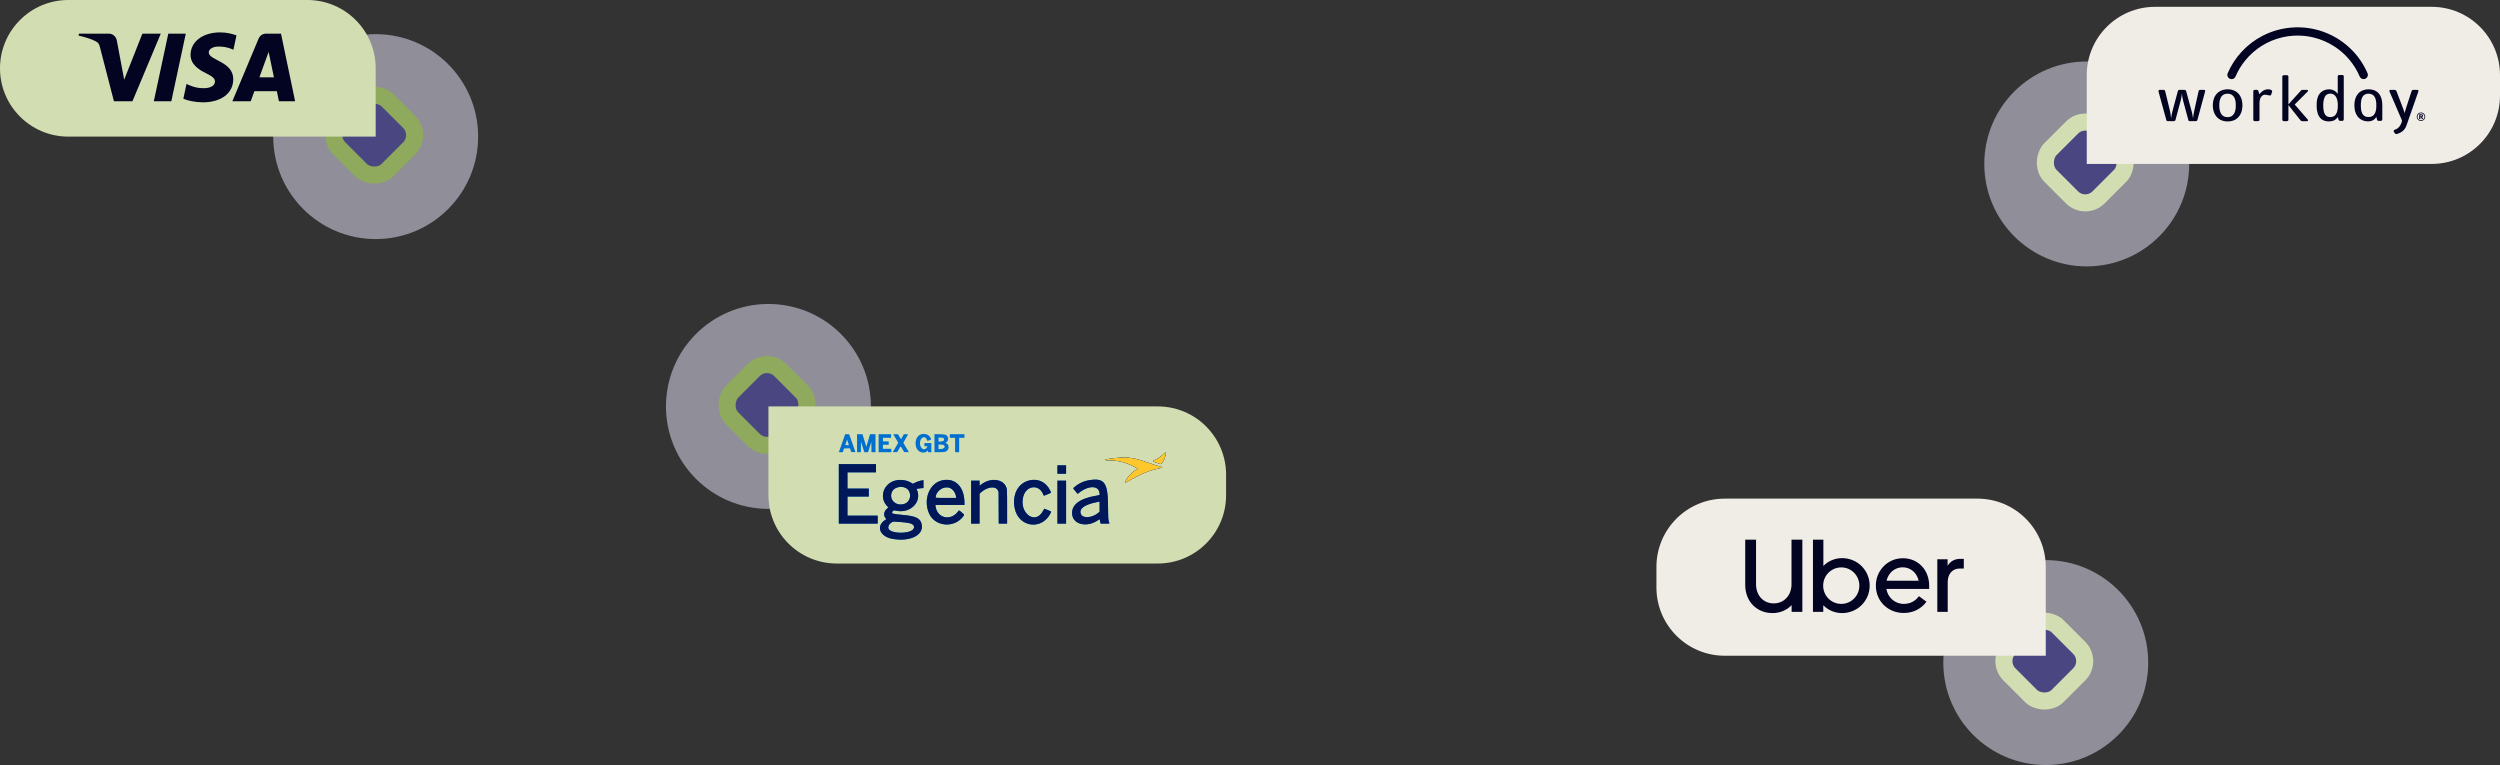
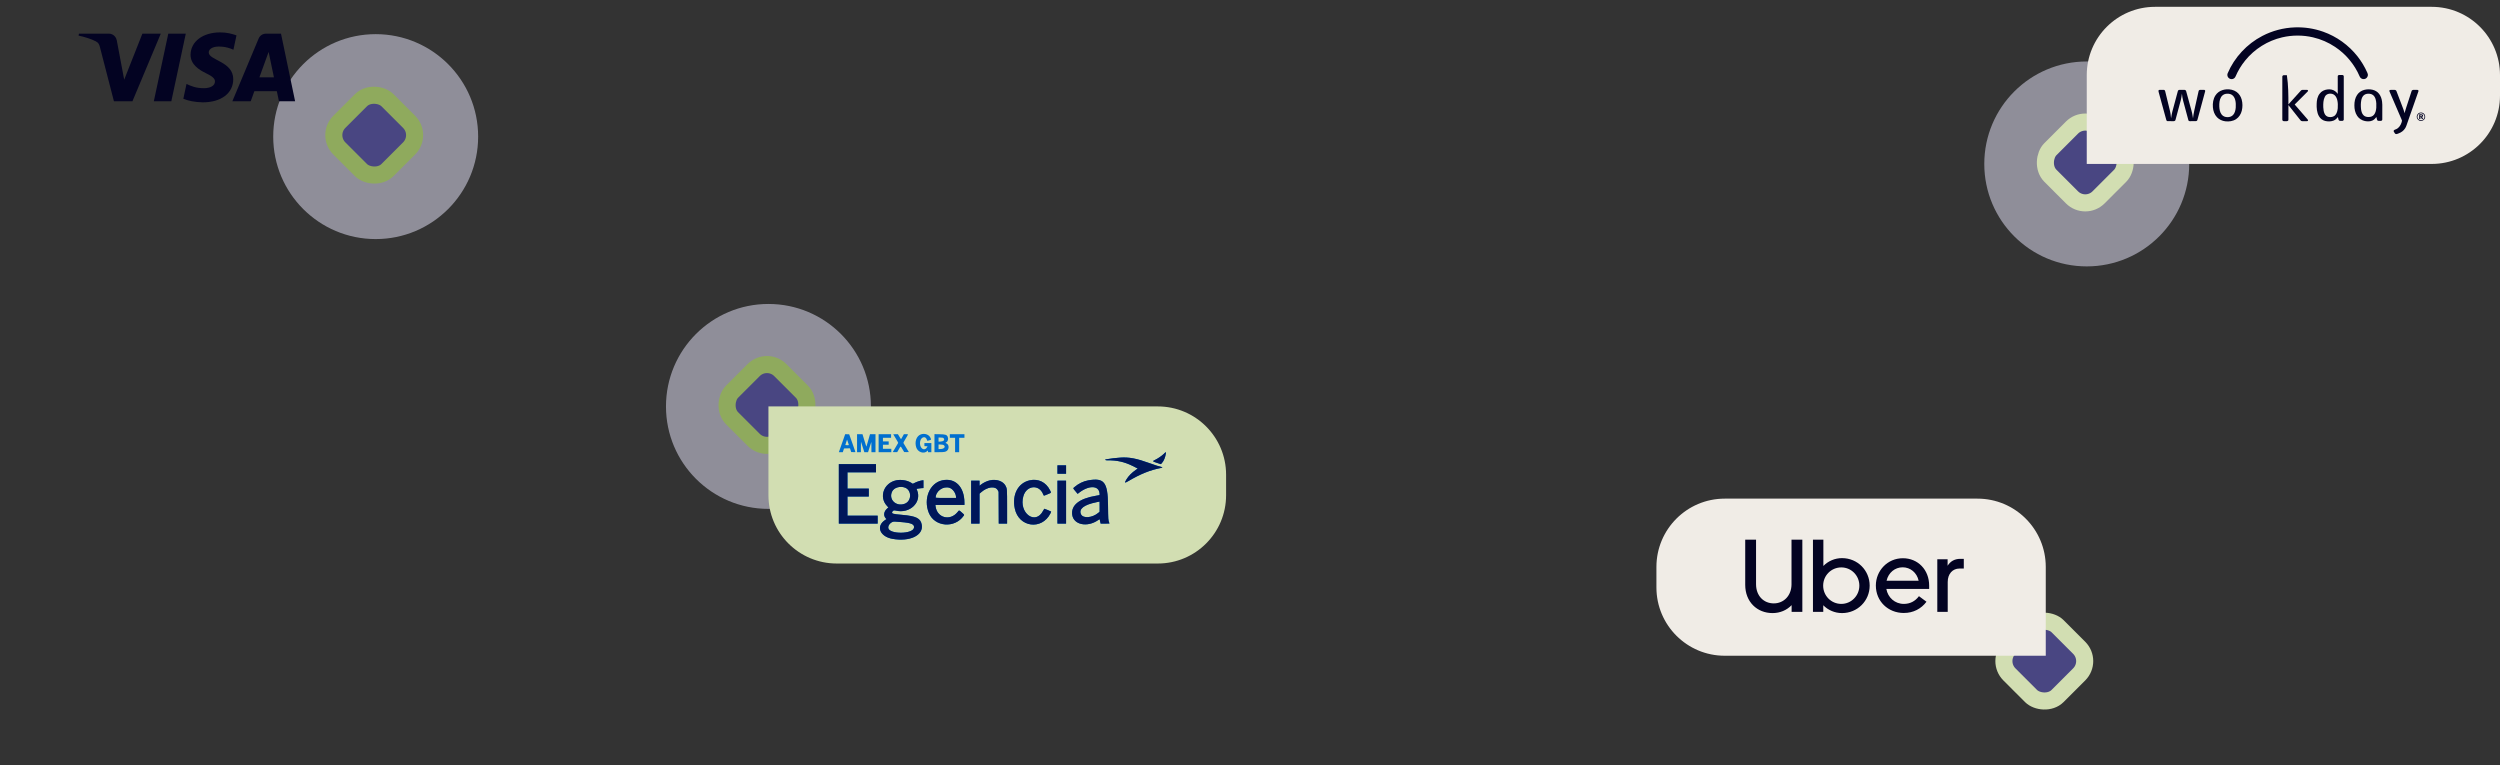
<svg xmlns="http://www.w3.org/2000/svg" width="732" height="224" viewBox="0 0 732 224" fill="none">
  <rect x="0" y="0" width="732" height="224" fill="#333333" stroke="none" />
  <circle opacity="0.5" cx="110" cy="40" r="30" fill="#EDEBFF" />
  <circle opacity="0.5" cx="225" cy="119" r="30" fill="#EDEBFF" />
  <circle opacity="0.5" cx="611" cy="48" r="30" fill="#EDEBFF" />
-   <circle opacity="0.5" cx="599" cy="194" r="30" fill="#EDEBFF" />
  <rect x="123.678" y="39.57" width="19.95" height="19.95" rx="5.5" transform="rotate(135 123.678 39.57)" fill="#494682" stroke="#8FAA5D" stroke-width="5" />
  <rect x="612.678" y="193.57" width="19.95" height="19.95" rx="5.5" transform="rotate(135 612.678 193.57)" fill="#494682" stroke="#D2DEB2" stroke-width="5" />
  <rect x="224.57" y="104.464" width="19.95" height="19.95" rx="5.5" transform="rotate(45 224.57 104.464)" fill="#494682" stroke="#8FAA5D" stroke-width="5" />
  <rect x="610.57" y="33.465" width="19.95" height="19.95" rx="5.5" transform="rotate(45 610.57 33.465)" fill="#494682" stroke="#D2DEB2" stroke-width="5" />
-   <path d="M0 20C0 8.954 8.954 0 20 0H90C101.046 0 110 8.954 110 20V40H20C8.954 40 0 31.046 0 20Z" fill="#D2DEB2" />
  <path d="M359 145C359 156.046 350.046 165 339 165H245C233.954 165 225 156.046 225 145V119H339C350.046 119 359 127.954 359 139V145Z" fill="#D2DEB2" />
  <path d="M732 22C732 10.954 723.046 2 712 2H631C619.954 2 611 10.954 611 22V48H712C723.046 48 732 39.046 732 28V22Z" fill="#F0ECE6" />
  <path d="M485 166C485 154.954 493.954 146 505 146H579C590.046 146 599 154.954 599 166V192H505C493.954 192 485 183.046 485 172V166Z" fill="#F0ECE6" />
  <path d="M54.399 9.85L50.161 29.653H45.038L49.275 9.85H54.399ZM75.954 22.635L78.653 15.201L80.204 22.635H75.954ZM81.674 29.653H86.409L82.277 9.85H77.902C76.918 9.85 76.087 10.421 75.721 11.301L68.034 29.653H73.411L74.481 26.697H81.055L81.674 29.653ZM68.297 23.191C68.322 17.957 61.07 17.671 61.12 15.341C61.137 14.626 61.813 13.87 63.293 13.676C64.028 13.582 66.049 13.509 68.346 14.562L69.244 10.361C68.014 9.917 66.424 9.484 64.452 9.484C59.39 9.484 55.823 12.177 55.795 16.035C55.763 18.884 58.338 20.476 60.283 21.425C62.276 22.394 62.945 23.015 62.94 23.887C62.925 25.214 61.345 25.801 59.873 25.82C57.298 25.864 55.8 25.128 54.61 24.575L53.68 28.913C54.877 29.462 57.086 29.936 59.379 29.965C64.761 29.965 68.283 27.303 68.297 23.191ZM47.079 9.85L38.777 29.653H33.359L29.274 13.848C29.024 12.873 28.808 12.52 28.055 12.107C26.826 11.437 24.792 10.811 23 10.421L23.124 9.85H31.84C32.952 9.85 33.951 10.587 34.204 11.87L36.362 23.331L41.692 9.85H47.079Z" fill="#030322" />
  <path fill-rule="evenodd" clip-rule="evenodd" d="M269.628 127.189C268.348 127.645 267.748 129.304 268.263 130.962C268.714 132.415 270.5 133.014 271.526 132.057L271.719 131.877V132.136V132.395H272.21H272.702V131.061V129.727H271.684H270.666V130.18V130.633L271.123 130.654L271.58 130.675L271.45 130.921C270.769 132.198 269.368 131.418 269.368 129.763C269.368 128.03 270.937 127.331 271.435 128.841L271.514 129.081L272.077 128.932C272.709 128.766 272.711 128.76 272.417 128.144C271.977 127.222 270.732 126.796 269.628 127.189ZM246.885 128.796C246.563 129.713 246.146 130.899 245.958 131.429L245.617 132.395H246.196H246.774L246.95 131.851L247.127 131.307L248.003 131.287L248.878 131.268L249.055 131.814L249.232 132.359L249.851 132.38C250.465 132.4 250.469 132.399 250.428 132.239C250.405 132.151 249.995 130.973 249.517 129.622L248.647 127.166L248.058 127.146L247.469 127.127L246.885 128.796ZM250.944 129.763V132.395H251.505H252.067L252.072 130.833C252.075 129.974 252.087 129.303 252.099 129.341C252.111 129.38 252.336 130.083 252.599 130.903L253.076 132.395H253.622H254.168L254.631 130.938C254.886 130.137 255.106 129.45 255.119 129.412C255.133 129.373 255.146 130.028 255.149 130.868L255.155 132.395H255.751H256.348V129.763V127.13H255.544H254.74L254.601 127.604C254.524 127.865 254.3 128.647 254.103 129.341C253.907 130.036 253.727 130.652 253.705 130.71C253.665 130.817 253.565 130.523 252.904 128.341L252.537 127.13H251.74H250.944V129.763ZM257.26 129.763V132.395H259.12H260.98V131.903V131.412H259.752H258.524V130.815V130.219H259.366H260.208V129.727V129.236H259.366H258.524V128.71V128.183H259.717H260.91V127.657V127.13H259.085H257.26V129.763ZM261.542 127.165C261.542 127.184 261.876 127.739 262.285 128.397C262.694 129.056 263.012 129.635 262.993 129.685C262.974 129.735 262.608 130.351 262.18 131.054C261.752 131.756 261.402 132.346 261.402 132.363C261.402 132.38 261.694 132.394 262.051 132.393L262.7 132.391L263.179 131.55C263.757 130.538 263.648 130.54 264.249 131.536L264.746 132.359L265.425 132.38C265.799 132.391 266.104 132.382 266.104 132.361C266.104 132.34 265.768 131.779 265.358 131.113C264.947 130.447 264.58 129.835 264.542 129.752C264.484 129.624 264.579 129.425 265.147 128.48C266.044 126.987 266.03 127.13 265.286 127.13H264.662L264.252 127.867C264.027 128.273 263.832 128.604 263.819 128.604C263.806 128.604 263.597 128.273 263.354 127.867L262.912 127.13H262.227C261.85 127.13 261.542 127.146 261.542 127.165ZM273.614 129.755V132.395H274.97C276.469 132.395 276.877 132.323 277.271 131.992C277.961 131.412 277.889 130.186 277.144 129.833C276.783 129.662 276.782 129.652 277.087 129.487C277.574 129.225 277.756 128.449 277.47 127.857C277.192 127.284 276.811 127.17 275.071 127.141L273.614 127.116V129.755ZM278.106 127.657V128.183H278.878H279.65V130.289V132.395H280.247H280.843V130.289V128.183H281.616H282.388V127.657V127.13H280.247H278.106V127.657ZM276.291 128.318C276.695 128.817 276.306 129.245 275.406 129.292L274.807 129.324V128.712V128.1L275.48 128.124C276.093 128.146 276.166 128.163 276.291 128.318ZM248.527 130.233C248.563 130.347 248.515 130.359 248.036 130.359C247.743 130.359 247.504 130.335 247.504 130.307C247.504 130.278 247.62 129.907 247.762 129.482L248.019 128.711L248.253 129.409C248.381 129.792 248.505 130.163 248.527 130.233ZM276.262 130.291C277.03 130.781 276.458 131.482 275.29 131.482H274.807V130.807V130.132L275.457 130.162C275.848 130.18 276.168 130.231 276.262 130.291ZM340.748 132.906C340.17 133.478 339.056 134.242 338.215 134.644C337.378 135.043 337.403 135.082 338.783 135.537L339.906 135.907L340.203 135.584C340.771 134.967 341.218 133.866 341.377 132.693C341.432 132.287 341.345 132.316 340.748 132.906ZM328.009 133.985C326.625 134.08 325.261 134.243 323.917 134.474C323.329 134.575 323.602 134.805 324.29 134.788C326.951 134.724 329.291 135.251 331.677 136.451L333.133 137.184L332.554 137.59C331.338 138.443 330.41 139.39 329.812 140.386C329.171 141.456 329.268 141.523 330.453 140.825C333.942 138.77 336.811 137.618 339.926 137.022C340.406 136.93 340.462 136.821 340.077 136.732C339.323 136.557 338.3 136.228 336.678 135.641C332.746 134.217 330.599 133.807 328.009 133.985ZM245.609 144.607V153.31H251.295H256.98V152.152V150.994H252.558H248.136V148.187V145.379H251.259H254.383V144.221V143.063H251.259H248.136V140.677V138.29H252.312H256.488V137.097V135.904H251.049H245.609V144.607ZM309.62 137.483V138.711H310.884H312.147V137.483V136.255H310.884H309.62V137.483ZM262.384 140.645C258.749 141.42 257.284 145.551 259.724 148.147L260.117 148.565L259.701 148.95C258.782 149.8 258.626 150.931 259.318 151.731L259.555 152.005L259.162 152.26C256.414 154.046 257.6 157.109 261.296 157.771C266.368 158.681 270.399 156.773 269.9 153.699C269.586 151.766 268.295 151.106 264.117 150.745C261.348 150.506 261.016 150.403 261.265 149.856C261.44 149.471 261.747 149.363 262.285 149.497C266.36 150.511 269.965 147.083 268.532 143.557L268.368 143.153L268.728 143.066C268.925 143.018 269.379 142.962 269.736 142.941L270.386 142.903V141.756V140.609L270.052 140.653C269.462 140.73 268.542 141.024 267.897 141.343L267.269 141.654L266.819 141.37C265.654 140.634 263.832 140.336 262.384 140.645ZM275.878 140.646C272.2 141.452 270.3 146.057 271.954 150.153C273.626 154.292 279.531 154.793 282.163 151.019C282.377 150.712 282.396 150.745 281.62 150.065C280.757 149.307 280.875 149.319 280.369 149.941C278.169 152.649 274.354 151.638 273.929 148.235L273.879 147.836H278.133H282.388V147.242C282.388 142.54 279.693 139.81 275.878 140.646ZM289.861 140.643C288.949 140.844 287.942 141.329 287.169 141.939L286.809 142.224V141.485V140.747H285.581H284.353V147.029V153.31H285.581H286.809V148.93V144.55L287.178 144.218C289.092 142.496 291.466 142.196 292.177 143.586L292.389 144L292.409 148.655L292.429 153.31H293.655H294.881V148.479C294.881 143.131 294.876 143.065 294.409 142.202C293.687 140.87 291.789 140.22 289.861 140.643ZM301.487 140.64C298.088 141.41 296.288 144.814 297.127 148.887C298.266 154.412 305.055 155.333 307.58 150.304C307.703 150.06 307.793 149.829 307.78 149.791C307.76 149.73 305.894 148.958 305.773 148.96C305.746 148.96 305.583 149.235 305.409 149.572C303.176 153.893 298.229 150.219 299.639 145.287C300.551 142.098 304.229 141.722 305.425 144.695C305.63 145.204 305.61 145.196 306.152 144.968C306.419 144.855 306.882 144.662 307.181 144.538C307.821 144.274 307.818 144.284 307.444 143.536C306.26 141.171 303.998 140.072 301.487 140.64ZM318.639 140.648C317.212 140.899 315.773 141.599 314.604 142.611C314.14 143.012 314.114 142.901 314.897 143.839L315.539 144.608L315.756 144.431C318.683 142.04 321.75 142.051 321.951 144.453C322 145.027 322.105 144.952 320.991 145.136C316.016 145.955 313.543 147.928 313.95 150.754C314.371 153.676 318.373 154.485 321.534 152.287C321.954 151.995 321.973 151.989 322.003 152.138C322.021 152.223 322.088 152.522 322.152 152.802L322.269 153.31H323.56C324.27 153.31 324.851 153.297 324.851 153.28C324.851 153.263 324.817 153.16 324.776 153.052C324.482 152.283 324.478 152.22 324.428 147.906C324.35 141.144 323.3 139.827 318.639 140.648ZM309.62 147.029V153.31H310.884H312.147V147.029V140.747H310.884H309.62V147.029ZM265 142.778C267.013 143.551 266.961 146.718 264.922 147.489C262.391 148.447 260.106 146.264 261.201 143.934C261.748 142.77 263.551 142.222 265 142.778ZM278.036 142.835C279.03 143.166 279.931 144.49 279.931 145.617V145.8H276.948C274.816 145.8 273.965 145.778 273.965 145.723C273.965 143.797 276.19 142.219 278.036 142.835ZM321.969 148.345L321.965 149.836L321.566 150.172C319.824 151.634 317.146 151.865 316.53 150.606C315.774 149.062 317.336 147.809 320.938 147.068C321.488 146.955 321.946 146.86 321.956 146.858C321.965 146.855 321.971 147.524 321.969 148.345ZM263.788 152.858C266.868 153.085 267.804 153.499 267.607 154.547C267.252 156.437 260.342 156.473 260.089 154.587C259.968 153.683 261.047 152.621 261.991 152.716C262.188 152.735 262.997 152.799 263.788 152.858Z" fill="#006FCF" />
  <path fill-rule="evenodd" clip-rule="evenodd" d="M340.748 132.908C340.17 133.48 339.056 134.244 338.215 134.646C337.378 135.045 337.403 135.084 338.783 135.539L339.906 135.909L340.203 135.586C340.771 134.969 341.218 133.867 341.377 132.694C341.432 132.288 341.345 132.318 340.748 132.908ZM328.009 133.986C326.625 134.081 325.261 134.244 323.917 134.475C323.329 134.577 323.602 134.806 324.29 134.79C326.951 134.725 329.291 135.252 331.677 136.453L333.133 137.186L332.554 137.592C331.338 138.444 330.41 139.391 329.812 140.388C329.171 141.458 329.268 141.525 330.453 140.827C333.942 138.771 336.811 137.62 339.926 137.023C340.406 136.932 340.462 136.823 340.077 136.733C339.323 136.558 338.3 136.23 336.678 135.642C332.746 134.219 330.599 133.809 328.009 133.986ZM245.609 144.609V153.312H251.295H256.98V152.154V150.996H252.558H248.136V148.188V145.381H251.259H254.383V144.223V143.065H251.259H248.136V140.678V138.292H252.312H256.488V137.099V135.906H251.049H245.609V144.609ZM309.62 137.485V138.713H310.884H312.147V137.485V136.256H310.884H309.62V137.485ZM262.384 140.646C258.749 141.421 257.284 145.553 259.724 148.149L260.117 148.567L259.701 148.951C258.782 149.802 258.626 150.933 259.318 151.733L259.555 152.007L259.162 152.262C256.414 154.048 257.6 157.11 261.296 157.773C266.368 158.682 270.399 156.774 269.9 153.701C269.586 151.767 268.295 151.108 264.117 150.747C261.348 150.508 261.016 150.404 261.265 149.857C261.44 149.473 261.747 149.365 262.285 149.499C266.36 150.513 269.965 147.084 268.532 143.558L268.368 143.155L268.728 143.068C268.925 143.02 269.379 142.964 269.736 142.943L270.386 142.905V141.758V140.611L270.052 140.654C269.462 140.731 268.542 141.026 267.897 141.345L267.269 141.655L266.819 141.371C265.654 140.636 263.832 140.338 262.384 140.646ZM275.878 140.648C272.2 141.454 270.3 146.058 271.954 150.155C273.626 154.294 279.531 154.794 282.163 151.02C282.377 150.713 282.396 150.746 281.62 150.066C280.757 149.309 280.875 149.321 280.369 149.943C278.169 152.651 274.354 151.64 273.929 148.236L273.879 147.837H278.133H282.388V147.244C282.388 142.542 279.693 139.812 275.878 140.648ZM289.861 140.645C288.949 140.845 287.942 141.33 287.169 141.941L286.809 142.226V141.487V140.748H285.581H284.353V147.03V153.312H285.581H286.809V148.932V144.552L287.178 144.22C289.092 142.498 291.466 142.197 292.177 143.587L292.389 144.002L292.409 148.657L292.429 153.312H293.655H294.881V148.48C294.881 143.132 294.876 143.066 294.409 142.204C293.687 140.872 291.789 140.221 289.861 140.645ZM301.487 140.642C298.088 141.412 296.288 144.816 297.127 148.888C298.266 154.414 305.055 155.334 307.58 150.306C307.703 150.061 307.793 149.83 307.78 149.793C307.76 149.732 305.894 148.959 305.773 148.961C305.746 148.962 305.583 149.237 305.409 149.573C303.176 153.894 298.229 150.221 299.639 145.289C300.551 142.1 304.229 141.724 305.425 144.697C305.63 145.205 305.61 145.198 306.152 144.969C306.419 144.857 306.882 144.663 307.181 144.54C307.821 144.276 307.818 144.285 307.444 143.537C306.26 141.173 303.998 140.073 301.487 140.642ZM318.639 140.649C317.212 140.901 315.773 141.601 314.604 142.613C314.14 143.014 314.114 142.903 314.897 143.841L315.539 144.609L315.756 144.432C318.683 142.042 321.75 142.053 321.951 144.454C322 145.029 322.105 144.954 320.991 145.138C316.016 145.957 313.543 147.93 313.95 150.756C314.371 153.678 318.373 154.486 321.534 152.289C321.954 151.996 321.973 151.99 322.003 152.139C322.021 152.224 322.088 152.523 322.152 152.803L322.269 153.312H323.56C324.27 153.312 324.851 153.298 324.851 153.281C324.851 153.265 324.817 153.162 324.776 153.053C324.482 152.284 324.478 152.221 324.428 147.908C324.35 141.145 323.3 139.828 318.639 140.649ZM309.62 147.03V153.312H310.884H312.147V147.03V140.748H310.884H309.62V147.03ZM265 142.78C267.013 143.553 266.961 146.719 264.922 147.491C262.391 148.449 260.106 146.265 261.201 143.936C261.748 142.772 263.551 142.223 265 142.78ZM278.036 142.836C279.03 143.168 279.931 144.492 279.931 145.619V145.802H276.948C274.816 145.802 273.965 145.78 273.965 145.724C273.965 143.799 276.19 142.22 278.036 142.836ZM321.969 148.346L321.965 149.838L321.566 150.173C319.824 151.636 317.146 151.866 316.53 150.607C315.774 149.064 317.336 147.811 320.938 147.069C321.488 146.956 321.946 146.862 321.956 146.859C321.965 146.857 321.971 147.526 321.969 148.346ZM263.788 152.859C266.868 153.086 267.804 153.5 267.607 154.549C267.252 156.439 260.342 156.475 260.089 154.588C259.968 153.684 261.047 152.623 261.991 152.717C262.188 152.737 262.997 152.801 263.788 152.859Z" fill="#00175A" />
-   <path fill-rule="evenodd" clip-rule="evenodd" d="M340.748 132.908C340.17 133.48 339.056 134.244 338.215 134.646C337.378 135.045 337.403 135.084 338.783 135.539L339.906 135.909L340.203 135.586C340.771 134.969 341.218 133.867 341.376 132.694C341.431 132.288 341.345 132.318 340.748 132.908ZM328.009 133.986C326.625 134.081 325.261 134.244 323.917 134.475C323.329 134.577 323.601 134.806 324.289 134.79C326.951 134.725 329.291 135.252 331.677 136.453L333.133 137.186L332.554 137.592C331.338 138.444 330.41 139.391 329.812 140.388C329.171 141.458 329.268 141.525 330.453 140.827C333.942 138.771 336.811 137.62 339.926 137.023C340.405 136.932 340.462 136.823 340.077 136.733C339.323 136.558 338.3 136.23 336.677 135.642C332.746 134.219 330.599 133.809 328.009 133.986Z" fill="#FFC72C" />
  <path d="M671.953 8.015C674.746 7.919 677.557 8.339 680.191 9.274C684.154 10.665 687.695 13.214 690.287 16.516C691.426 17.965 692.381 19.557 693.13 21.242C693.262 21.523 693.364 21.838 693.293 22.15C693.206 22.674 692.747 23.108 692.218 23.16C691.669 23.241 691.102 22.898 690.906 22.381C689.418 18.879 686.878 15.837 683.71 13.732C681.752 12.423 679.556 11.47 677.261 10.937C674.302 10.245 671.187 10.245 668.227 10.935C664.001 11.908 660.132 14.332 657.403 17.7C656.246 19.119 655.291 20.701 654.57 22.384C654.414 22.775 654.056 23.081 653.638 23.15C653.235 23.228 652.797 23.088 652.516 22.788C652.185 22.456 652.076 21.926 652.247 21.491C654.229 16.804 657.9 12.867 662.412 10.524C665.351 8.985 668.639 8.127 671.953 8.015Z" fill="#030322" />
-   <path d="M668.263 22.445C668.246 22.201 668.476 22.019 668.705 22.013C669.001 22.005 669.298 22.008 669.596 22.012C669.802 22.019 670.043 22.157 670.042 22.389C670.053 25.112 670.036 27.836 670.051 30.56C671.155 29.334 672.267 28.113 673.375 26.89C673.593 26.675 673.765 26.349 674.104 26.321C674.561 26.302 675.02 26.314 675.477 26.314C675.653 26.298 675.85 26.46 675.788 26.648C675.716 26.793 675.583 26.893 675.475 27.009C674.278 28.205 673.076 29.397 671.885 30.599C673.035 31.912 674.17 33.239 675.316 34.557C675.463 34.745 675.647 34.904 675.771 35.111C675.862 35.273 675.711 35.47 675.538 35.477C675.158 35.499 674.777 35.477 674.395 35.486C674.197 35.482 673.982 35.511 673.802 35.409C673.613 35.3 673.497 35.105 673.362 34.941C672.257 33.55 671.159 32.153 670.05 30.764C670.039 32.134 670.047 33.503 670.046 34.872C670.042 35.03 670.074 35.22 669.937 35.335C669.718 35.547 669.392 35.473 669.118 35.486C668.876 35.478 668.592 35.531 668.395 35.352C668.285 35.267 668.256 35.121 668.261 34.991C668.264 30.808 668.259 26.626 668.263 22.445Z" fill="#030322" />
-   <path d="M663.23 26.289C663.784 26.111 664.408 26.077 664.951 26.312C665.141 26.401 665.362 26.592 665.276 26.827C665.189 27.122 665.115 27.42 665.012 27.71C664.935 27.918 664.694 27.995 664.49 27.955C664.033 27.876 663.585 27.725 663.116 27.741C662.789 27.733 662.487 27.908 662.264 28.136C661.903 28.489 661.716 28.982 661.632 29.472C661.566 29.826 661.585 30.187 661.582 30.545C661.582 32.047 661.582 33.55 661.582 35.053C661.603 35.3 661.347 35.468 661.124 35.476C660.818 35.48 660.512 35.484 660.206 35.474C659.985 35.462 659.736 35.301 659.765 35.052C659.764 32.27 659.762 29.489 659.766 26.707C659.747 26.43 660.053 26.279 660.294 26.305C660.595 26.325 661.007 26.212 661.203 26.515C661.352 26.867 661.423 27.247 661.563 27.602C661.983 27.025 662.541 26.517 663.23 26.289Z" fill="#030322" />
+   <path d="M668.263 22.445C668.246 22.201 668.476 22.019 668.705 22.013C669.001 22.005 669.298 22.008 669.596 22.012C670.053 25.112 670.036 27.836 670.051 30.56C671.155 29.334 672.267 28.113 673.375 26.89C673.593 26.675 673.765 26.349 674.104 26.321C674.561 26.302 675.02 26.314 675.477 26.314C675.653 26.298 675.85 26.46 675.788 26.648C675.716 26.793 675.583 26.893 675.475 27.009C674.278 28.205 673.076 29.397 671.885 30.599C673.035 31.912 674.17 33.239 675.316 34.557C675.463 34.745 675.647 34.904 675.771 35.111C675.862 35.273 675.711 35.47 675.538 35.477C675.158 35.499 674.777 35.477 674.395 35.486C674.197 35.482 673.982 35.511 673.802 35.409C673.613 35.3 673.497 35.105 673.362 34.941C672.257 33.55 671.159 32.153 670.05 30.764C670.039 32.134 670.047 33.503 670.046 34.872C670.042 35.03 670.074 35.22 669.937 35.335C669.718 35.547 669.392 35.473 669.118 35.486C668.876 35.478 668.592 35.531 668.395 35.352C668.285 35.267 668.256 35.121 668.261 34.991C668.264 30.808 668.259 26.626 668.263 22.445Z" fill="#030322" />
  <path d="M632 26.502C632.085 26.404 632.185 26.299 632.326 26.309C632.742 26.305 633.159 26.296 633.574 26.315C633.785 26.321 633.93 26.506 633.961 26.702C634.369 28.363 634.77 30.027 635.177 31.689C635.296 32.202 635.441 32.709 635.519 33.231C635.599 33.7 635.615 34.176 635.691 34.646C635.796 33.975 635.89 33.301 636.071 32.646C636.603 30.663 637.134 28.68 637.667 26.697C637.708 26.471 637.921 26.311 638.147 26.311C638.609 26.299 639.073 26.307 639.535 26.307C639.783 26.295 640.048 26.44 640.108 26.694C640.505 28.14 640.898 29.588 641.293 31.035C641.533 31.972 641.848 32.893 641.984 33.855C642.021 34.12 642.058 34.385 642.112 34.648C642.261 33.137 642.65 31.668 642.97 30.189C643.234 29.012 643.492 27.834 643.759 26.657C643.798 26.42 644.048 26.301 644.268 26.308C644.642 26.306 645.017 26.295 645.39 26.314C645.612 26.321 645.74 26.566 645.662 26.764C644.911 29.532 644.163 32.303 643.413 35.072C643.372 35.294 643.179 35.467 642.952 35.471C642.373 35.49 641.792 35.476 641.212 35.479C641.005 35.492 640.785 35.38 640.748 35.161C640.23 33.257 639.721 31.35 639.207 29.444C639.021 28.781 638.946 28.094 638.868 27.412C638.772 28.019 638.725 28.637 638.563 29.233C638.037 31.195 637.508 33.158 636.98 35.12C636.921 35.438 636.557 35.502 636.287 35.481C635.748 35.471 635.209 35.493 634.671 35.471C634.479 35.472 634.331 35.322 634.296 35.141C633.54 32.383 632.786 29.624 632.029 26.867C632.002 26.746 632.006 26.623 632 26.502Z" fill="#030322" />
  <path d="M699.975 26.316C700.369 26.309 700.764 26.307 701.157 26.316C701.397 26.319 701.622 26.483 701.697 26.711C702.377 28.487 703.052 30.267 703.73 32.044C703.872 32.404 703.971 32.78 704.035 33.162C704.316 32.108 704.689 31.083 705.017 30.043C705.382 28.918 705.748 27.793 706.114 26.668C706.169 26.472 706.355 26.338 706.554 26.322C706.875 26.298 707.198 26.319 707.52 26.31C707.708 26.312 707.933 26.29 708.076 26.441C708.169 26.52 708.149 26.651 708.11 26.753C707.024 29.851 705.942 32.95 704.857 36.049C704.669 36.565 704.524 37.105 704.22 37.569C703.785 38.277 703.079 38.786 702.304 39.061C702.033 39.145 701.753 39.331 701.462 39.227C701.255 39.174 701.176 38.959 701.065 38.801C700.986 38.658 700.84 38.525 700.87 38.346C700.884 38.17 701.026 38.026 701.193 37.978C701.52 37.865 701.853 37.741 702.118 37.51C702.761 36.966 703.159 36.16 703.311 35.341C703.208 34.977 703.018 34.642 702.88 34.29C701.845 31.883 700.809 29.475 699.771 27.069C699.708 26.912 699.616 26.762 699.599 26.591C699.601 26.403 699.816 26.321 699.975 26.316Z" fill="#030322" />
  <path d="M651.689 27.48C651.124 27.585 650.608 27.937 650.322 28.438C649.842 29.25 649.787 30.23 649.809 31.151C649.843 31.985 649.977 32.875 650.509 33.549C650.906 34.056 651.558 34.311 652.192 34.301C652.802 34.321 653.44 34.114 653.854 33.65C654.382 33.073 654.551 32.272 654.624 31.516C654.656 30.774 654.671 30.018 654.479 29.294C654.325 28.681 654.002 28.069 653.443 27.739C652.922 27.42 652.279 27.39 651.689 27.48ZM651.927 26.159C652.949 26.096 654.02 26.309 654.864 26.914C655.619 27.451 656.131 28.279 656.371 29.166C656.655 30.225 656.654 31.355 656.396 32.42C656.153 33.401 655.584 34.326 654.727 34.884C653.81 35.492 652.658 35.65 651.582 35.52C650.666 35.407 649.773 35.005 649.134 34.33C648.384 33.544 648.012 32.462 647.934 31.392C647.84 30.205 648.022 28.949 648.682 27.935C649.17 27.173 649.947 26.612 650.813 26.357C651.174 26.244 651.551 26.191 651.927 26.159Z" fill="#030322" />
  <path d="M682.08 27.431C681.52 27.468 680.979 27.79 680.729 28.301C680.24 29.247 680.23 30.348 680.254 31.389C680.293 32.068 680.367 32.77 680.684 33.384C680.898 33.797 681.287 34.123 681.747 34.223C682.451 34.393 683.279 34.249 683.779 33.693C684.261 33.144 684.42 32.398 684.494 31.692C684.545 30.887 684.548 30.066 684.348 29.278C684.211 28.751 683.978 28.225 683.561 27.858C683.161 27.506 682.603 27.37 682.08 27.431ZM684.491 22.328C684.479 22.114 684.697 21.978 684.886 21.962C685.19 21.945 685.494 21.953 685.798 21.956C686.03 21.954 686.29 22.127 686.256 22.384C686.256 26.586 686.257 30.787 686.255 34.988C686.271 35.205 686.058 35.373 685.857 35.386C685.615 35.399 685.373 35.399 685.132 35.383C684.962 35.372 684.797 35.263 684.739 35.1C684.648 34.827 684.601 34.544 684.532 34.266C684.196 34.721 683.764 35.124 683.226 35.324C682.46 35.606 681.606 35.61 680.819 35.418C680.027 35.228 679.338 34.684 678.956 33.968C678.356 32.875 678.285 31.589 678.323 30.37C678.344 29.328 678.543 28.229 679.222 27.402C679.734 26.702 680.572 26.3 681.42 26.195C682.208 26.079 683.063 26.212 683.716 26.69C684.025 26.907 684.272 27.198 684.492 27.503C684.486 25.778 684.488 24.053 684.491 22.328Z" fill="#030322" />
  <path d="M692.976 27.482C692.695 27.539 692.422 27.652 692.195 27.828C691.74 28.182 691.515 28.744 691.394 29.29C691.219 30.156 691.221 31.051 691.312 31.927C691.397 32.571 691.558 33.258 692.03 33.734C692.415 34.137 692.994 34.285 693.537 34.259C694.12 34.28 694.727 34.062 695.103 33.604C695.573 33.035 695.706 32.279 695.775 31.566C695.818 30.727 695.819 29.869 695.583 29.055C695.435 28.548 695.162 28.044 694.703 27.755C694.198 27.423 693.558 27.393 692.976 27.482ZM692.195 26.331C693.004 26.107 693.871 26.094 694.688 26.281C695.448 26.457 696.159 26.883 696.626 27.515C697.119 28.162 697.369 28.965 697.472 29.764C697.562 30.381 697.536 31.006 697.537 31.627C697.537 32.749 697.537 33.87 697.534 34.991C697.546 35.128 697.46 35.249 697.349 35.32C697.161 35.436 696.927 35.385 696.717 35.398C696.482 35.396 696.172 35.417 696.044 35.172C695.919 34.884 695.893 34.563 695.813 34.26C695.497 34.644 695.17 35.039 694.713 35.261C694.017 35.605 693.203 35.585 692.458 35.44C691.547 35.26 690.707 34.721 690.192 33.944C689.578 33.04 689.355 31.923 689.364 30.844C689.356 29.792 689.562 28.705 690.147 27.815C690.614 27.088 691.365 26.561 692.195 26.331Z" fill="#030322" />
  <path d="M708.497 33.221C708.034 33.391 707.743 33.925 707.861 34.407C707.981 34.973 708.64 35.359 709.189 35.15C709.695 34.995 710.014 34.418 709.857 33.909C709.719 33.336 709.04 32.997 708.497 33.221ZM708.561 32.979C708.835 32.936 709.134 32.933 709.388 33.06C709.822 33.257 710.134 33.723 710.087 34.208C710.123 34.785 709.637 35.302 709.082 35.395C708.458 35.527 707.786 35.075 707.659 34.452C707.495 33.825 707.93 33.12 708.561 32.979Z" fill="#030322" />
  <path d="M708.69 33.684C708.689 33.815 708.688 33.946 708.69 34.078C708.805 34.071 708.923 34.078 709.037 34.047C709.144 34.003 709.133 33.867 709.104 33.776C708.994 33.668 708.829 33.696 708.69 33.684ZM708.343 33.47C708.675 33.489 709.047 33.396 709.346 33.581C709.587 33.762 709.47 34.155 709.198 34.239C709.276 34.447 709.385 34.639 709.485 34.837C709.36 34.84 709.236 34.842 709.112 34.844C709.023 34.661 708.936 34.476 708.85 34.291C708.796 34.289 708.742 34.289 708.69 34.288C708.689 34.472 708.689 34.657 708.689 34.842C708.572 34.84 708.457 34.839 708.341 34.838C708.342 34.382 708.341 33.926 708.343 33.47Z" fill="#030322" />
  <path fill-rule="evenodd" clip-rule="evenodd" d="M514.17 171.057C514.17 174.468 516.404 176.672 519.362 176.672C522.291 176.672 524.555 174.408 524.555 171.057V158.016H527.725V179.148H524.585V177.185C523.166 178.665 521.204 179.51 519 179.51C514.472 179.51 511 176.219 511 171.238V158.016H514.17V171.057ZM530.834 179.148V158.016H533.883V165.714C534.594 164.985 535.444 164.407 536.383 164.013C537.321 163.619 538.329 163.417 539.347 163.419C543.875 163.419 547.438 167.012 547.438 171.48C547.438 175.918 543.875 179.51 539.347 179.51C537.204 179.51 535.242 178.634 533.853 177.216V179.148H530.834ZM533.823 171.48C533.823 174.438 536.177 176.823 539.136 176.823C542.034 176.823 544.419 174.438 544.419 171.48C544.419 168.491 542.034 166.136 539.136 166.136C536.208 166.136 533.823 168.491 533.823 171.48ZM549.249 171.45C549.249 167.102 552.66 163.45 557.158 163.45C561.596 163.45 564.857 166.861 564.857 171.45V172.446H552.328C552.751 174.951 554.834 176.823 557.43 176.823C559.211 176.823 560.721 176.099 561.868 174.559L564.072 176.189C562.532 178.242 560.238 179.48 557.43 179.48C552.811 179.48 549.249 176.038 549.249 171.45ZM557.098 166.106C554.834 166.106 552.932 167.676 552.389 170.031H561.777C561.264 167.676 559.362 166.106 557.098 166.106ZM575 166.468H573.732C571.74 166.468 570.291 168.008 570.291 170.393V179.148H567.242V163.751H570.26V165.653C571.015 164.416 572.253 163.631 573.943 163.631H575V166.468Z" fill="#030322" />
</svg>